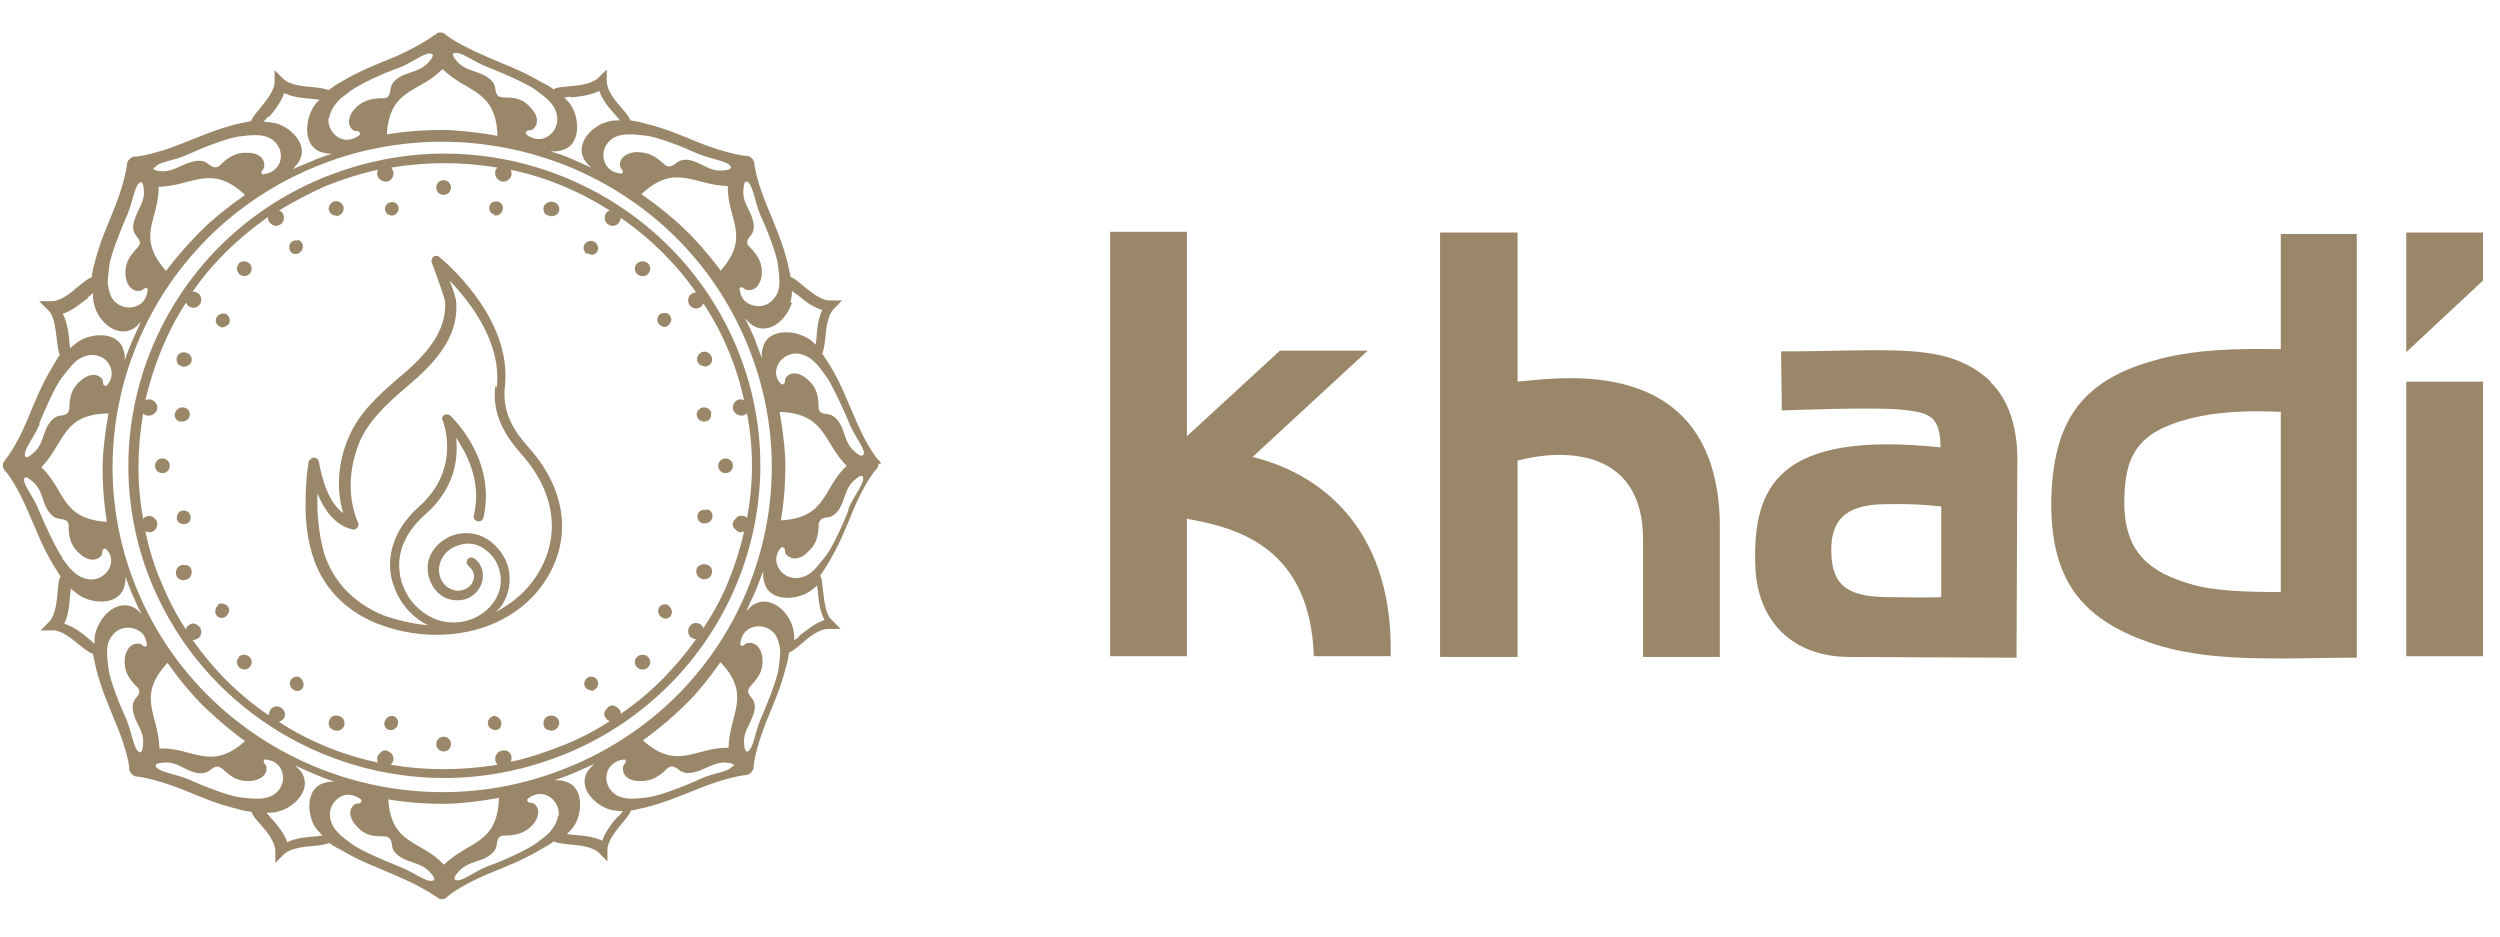
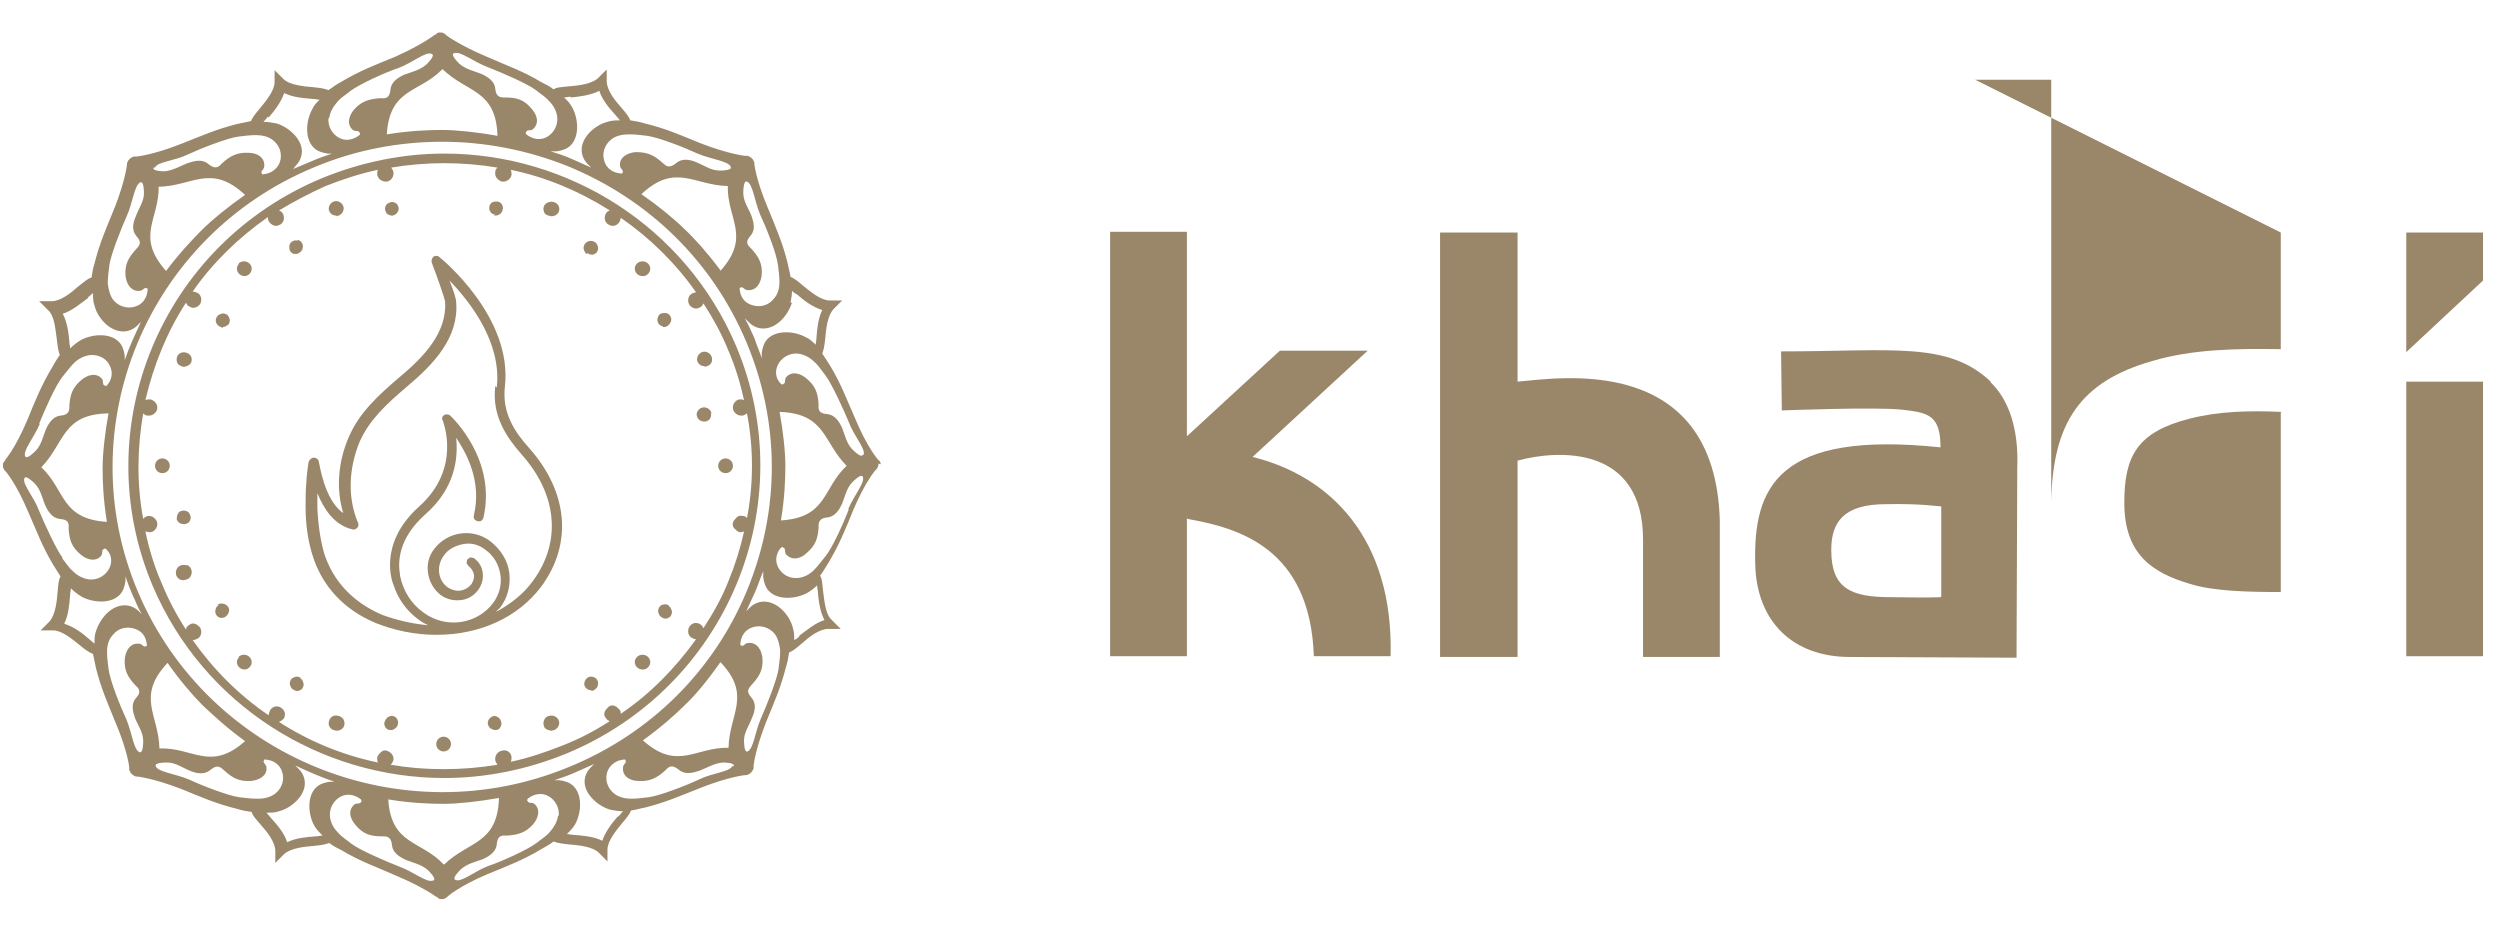
<svg xmlns="http://www.w3.org/2000/svg" xml:space="preserve" width="33.867mm" height="12.7mm" style="shape-rendering:geometricPrecision; text-rendering:geometricPrecision; image-rendering:optimizeQuality; fill-rule:evenodd; clip-rule:evenodd" viewBox="0 0 3387 1270">
  <defs>
    <style type="text/css">
   
    .fil0 {fill:#9A876A;fill-rule:nonzero}
   
  </style>
  </defs>
  <g id="Warstwa_x0020_1">
    <g id="_571699432">
      <g>
        <polygon class="fil0" points="3260,315 3364,315 3364,380 3260,477 " />
        <polygon class="fil0" points="3260,517 3260,889 3364,889 3364,517 " />
        <path class="fil0" d="M1951 315l105 0 0 202c51,-4 268,-42 274,189l0 184 -104 0 0 -159c0,-128 -115,-122 -170,-107l0 266 -105 0 0 -574z" />
        <path class="fil0" d="M2697 517c-58,-55 -133,-41 -284,-41l1 80c0,0 128,-5 163,-1 35,4 52,7 52,51 -221,-23 -254,54 -251,159 2,77 51,125 128,125l226 1 1 -258c2,-51 -11,-91 -36,-115zm-68 292l0 0c-20,1 -44,0 -67,0 -55,0 -81,-12 -81,-64 0,-37 16,-62 74,-62 47,-1 71,3 75,3l0 122z" />
        <path class="fil0" d="M1609 703c67,12 166,38 171,186l104 0c4,-160 -82,-244 -187,-270l156 -144 -119 0 -126 116 0 -277 -104 0 0 575 104 0 0 -180 0 -7z" />
-         <path class="fil0" d="M3090 315l0 158c-60,-1 -120,0 -174,16 -98,28 -135,84 -137,191l0 2c0,108 45,160 141,191 54,17 111,19 167,19 3,0 5,0 8,0 30,0 60,-1 90,-1 8,0 4,0 8,0l0 -574 -103 0zm0 244l0 0 0 243c-45,0 -91,-1 -123,-11 -51,-15 -89,-40 -89,-110 0,-64 18,-96 89,-114 39,-10 82,-11 124,-9z" />
+         <path class="fil0" d="M3090 315l0 158c-60,-1 -120,0 -174,16 -98,28 -135,84 -137,191l0 2l0 -574 -103 0zm0 244l0 0 0 243c-45,0 -91,-1 -123,-11 -51,-15 -89,-40 -89,-110 0,-64 18,-96 89,-114 39,-10 82,-11 124,-9z" />
        <path class="fil0" d="M601 998c-6,0 -10,5 -10,10 0,6 5,10 10,10 6,0 10,-5 10,-10 0,-6 -5,-10 -10,-10z" />
        <path class="fil0" d="M601 208l0 13c25,0 49,2 73,6 -2,2 -3,3 -3,6 -1,6 3,11 9,13l2 0c5,0 10,-4 11,-9 0,-2 0,-5 -1,-7 48,10 93,29 134,55 -2,1 -4,2 -5,4 -3,5 -2,12 3,15 2,1 4,2 6,2 4,0 7,-2 9,-5 1,-2 2,-4 2,-6 39,27 74,61 102,101 -2,0 -4,1 -6,2 -5,3 -6,10 -3,15 2,3 6,5 9,5 2,0 4,-1 6,-2 2,-1 3,-3 4,-5 13,20 24,40 33,62 10,23 17,46 22,69 -2,-1 -4,-1 -6,-1 -6,1 -10,7 -9,13 1,5 6,9 11,9l2 0c2,0 4,-2 6,-3 9,47 9,95 0,142 -1,-2 -3,-3 -6,-3 -3,-1 -6,0 -8,2 -2,2 -4,4 -5,7 -1,3 0,6 2,8 2,2 4,4 7,5l2 0 4 -1c-5,23 -12,45 -21,67 -9,23 -21,44 -34,64 -1,-2 -2,-4 -4,-5 -2,-2 -5,-2 -8,-2 -3,1 -5,2 -7,5 -3,5 -2,12 3,15 2,1 4,2 6,2l0 0c-28,39 -62,74 -102,101 0,-2 0,-4 -2,-6 -2,-2 -4,-4 -7,-5 -3,-1 -6,0 -8,2 -2,2 -4,4 -5,7 -1,3 0,6 2,8 1,2 3,3 5,4 -20,13 -41,24 -64,33 -23,9 -46,17 -70,22 1,-2 1,-4 1,-7 -1,-6 -7,-10 -13,-8 -6,1 -10,7 -9,13 0,2 2,4 3,6 -24,4 -48,6 -73,6 -25,0 -49,-2 -72,-6 2,-1 3,-4 4,-6 1,-6 -3,-11 -9,-13 -3,-1 -6,0 -8,2 -2,2 -4,4 -5,7 0,2 0,5 1,7 -48,-10 -94,-29 -134,-55 2,-1 4,-2 6,-4 2,-2 2,-5 2,-8 -1,-3 -2,-5 -5,-7 -2,-2 -5,-2 -8,-2 -3,1 -5,2 -7,5 -1,2 -2,5 -2,7 -40,-27 -75,-62 -103,-102l1 0c2,0 4,-1 6,-2 5,-3 6,-10 3,-15 -2,-2 -4,-4 -7,-5 -3,-1 -6,0 -8,2 -2,1 -4,3 -4,6 -13,-20 -24,-41 -33,-63 -10,-23 -17,-46 -22,-70l5 1 2 0c6,-1 10,-7 9,-13 -1,-3 -2,-5 -5,-7 -2,-2 -5,-2 -8,-2 -2,1 -5,2 -6,4 -9,-48 -8,-97 0,-143 2,2 4,3 6,3l2 0c5,0 10,-4 11,-9 1,-6 -3,-11 -9,-13 -2,0 -5,0 -7,1 11,-47 29,-92 55,-132 1,2 2,4 4,5 2,1 4,2 6,2 3,0 7,-2 9,-5 3,-5 2,-12 -3,-15 -2,-1 -4,-2 -7,-2 27,-39 62,-73 102,-101 0,2 0,5 2,7 2,3 6,5 9,5 2,0 4,-1 6,-2 5,-3 6,-10 3,-15 -1,-2 -3,-3 -5,-4 20,-12 41,-23 63,-33 23,-9 47,-17 71,-22 -1,2 -1,4 -1,7 1,3 2,5 5,7 2,1 4,2 6,2l2 0c6,-1 10,-7 9,-13 0,-2 -2,-4 -3,-6 24,-4 48,-6 72,-6l0 -13 0 0c-55,0 -111,11 -165,33 -218,90 -321,338 -230,553 69,162 228,260 395,260 55,0 111,-11 165,-33 218,-90 321,-338 230,-553 -69,-162 -228,-260 -395,-260z" />
-         <path class="fil0" d="M591 254c0,6 5,10 10,10 6,0 10,-5 10,-10 0,-6 -5,-10 -10,-10 -6,0 -10,5 -10,10z" />
        <path class="fil0" d="M324 357c-4,4 -4,10 0,14 2,2 5,3 7,3 3,0 5,-1 7,-3 4,-4 4,-10 0,-14 -4,-4 -11,-4 -15,0z" />
        <path class="fil0" d="M871 907c3,0 5,-1 7,-3 4,-4 4,-10 0,-14 -4,-4 -11,-4 -15,0 -4,4 -4,10 0,14 2,2 5,3 7,3z" />
        <path class="fil0" d="M220 621c-6,0 -10,5 -10,10 0,6 5,10 10,10 6,0 10,-5 10,-10 0,-6 -5,-10 -10,-10z" />
        <path class="fil0" d="M983 641c6,0 10,-5 10,-10 0,-6 -5,-10 -10,-10 -6,0 -10,5 -10,10 0,6 5,10 10,10z" />
        <path class="fil0" d="M324 890c-4,4 -4,10 0,14 2,2 5,3 7,3 3,0 5,-1 7,-3 4,-4 4,-10 0,-14 -4,-4 -11,-4 -15,0z" />
        <path class="fil0" d="M871 374c3,0 5,-1 7,-3 4,-4 4,-10 0,-14 -4,-4 -11,-4 -15,0 -4,4 -4,10 0,14 2,2 5,3 7,3z" />
        <path class="fil0" d="M459 970c-5,-2 -11,0 -13,6 -2,5 0,11 6,13l4 1c4,0 8,-2 10,-6 1,-3 1,-5 0,-8 -1,-3 -3,-4 -6,-6z" />
        <path class="fil0" d="M743 292l4 1c4,0 8,-2 10,-6 2,-5 0,-11 -6,-13 -3,-1 -5,-1 -8,0 -3,1 -5,3 -6,5 -1,3 -1,5 0,8 1,3 3,4 6,5z" />
        <path class="fil0" d="M743 970c-3,1 -5,3 -6,6 -1,2 -1,5 0,8 1,3 3,4 6,5l4 1 4 -1c5,-2 8,-8 6,-13 -2,-5 -8,-8 -13,-6z" />
        <path class="fil0" d="M455 293l4 -1c5,-2 8,-8 6,-13 -2,-5 -8,-8 -13,-6 -5,2 -8,8 -6,13 2,4 5,6 10,6z" />
-         <path class="fil0" d="M950 784l4 1 4 -1c3,-1 5,-3 6,-6 1,-3 1,-5 0,-8 -1,-2 -3,-4 -6,-5 -3,-1 -5,-1 -8,0 -3,1 -5,3 -6,5 -1,3 -1,5 0,8 1,3 3,4 6,6z" />
        <path class="fil0" d="M245 496l4 1 4 -1c3,-1 5,-3 6,-5 2,-5 0,-11 -6,-13 -5,-2 -11,0 -13,5 -1,3 -1,5 0,8 1,3 3,4 6,5z" />
        <path class="fil0" d="M954 497l4 -1c3,-1 5,-3 6,-5 1,-3 1,-5 0,-8 -2,-5 -8,-8 -13,-6 -5,2 -8,8 -6,13 2,4 5,6 10,6z" />
        <path class="fil0" d="M253 766c-3,-1 -5,-1 -8,0 -3,1 -5,3 -6,6 -1,2 -1,5 0,8 2,4 5,6 10,6l4 -1c3,-1 5,-3 6,-6 1,-3 1,-5 0,-8 -1,-3 -3,-4 -6,-6z" />
        <path class="fil0" d="M525 290c2,1 4,2 5,2l2 0c5,-1 9,-6 8,-11 -1,-3 -2,-5 -4,-6 -2,-1 -5,-2 -7,-1 -3,1 -5,2 -6,4 -1,2 -2,5 -1,7 1,3 2,5 4,6z" />
        <path class="fil0" d="M669 970c-5,1 -9,6 -8,11 1,3 2,5 4,6 2,1 4,2 5,2l2 0c3,0 5,-2 6,-4 1,-2 2,-5 1,-7 -1,-5 -6,-9 -12,-8z" />
        <path class="fil0" d="M302 443c3,0 6,-2 8,-4 1,-2 2,-5 1,-7 -1,-3 -2,-5 -4,-6 -2,-1 -5,-2 -7,-1 -3,1 -5,2 -6,4 -3,4 -2,10 3,13 2,1 4,2 5,2z" />
        <path class="fil0" d="M906 820c-2,-1 -5,-2 -7,-1 -3,0 -5,2 -6,4 -1,2 -2,5 -1,7 1,3 2,5 4,6 2,1 3,2 5,2l2 0c3,-1 5,-2 6,-4 1,-2 2,-5 1,-7 -1,-3 -2,-5 -4,-6z" />
        <path class="fil0" d="M239 702c1,5 5,8 10,8l2 0c3,-1 5,-2 6,-4 1,-2 2,-5 1,-7 -1,-3 -2,-5 -4,-6 -2,-1 -5,-2 -7,-1 -3,0 -5,2 -6,4 -1,2 -2,5 -1,7z" />
        <path class="fil0" d="M964 560c-1,-5 -6,-9 -12,-8 -5,1 -9,6 -8,11 1,5 5,8 10,8l2 0c3,-1 5,-2 6,-4 1,-2 2,-5 1,-7z" />
        <path class="fil0" d="M407 918c-2,-1 -5,-2 -7,-1 -3,1 -5,2 -6,4 -1,2 -2,5 -1,7 1,3 2,5 4,6 2,1 3,2 5,2l2 0c3,-1 5,-2 6,-4 1,-2 2,-5 1,-7 -1,-3 -2,-5 -4,-6z" />
        <path class="fil0" d="M796 343c2,1 4,2 5,2l2 0c3,-1 5,-2 6,-4 1,-2 2,-5 1,-7 -1,-3 -2,-5 -4,-6 -4,-3 -11,-2 -14,3 -1,2 -2,5 -1,7 1,3 2,5 4,6z" />
        <path class="fil0" d="M533 970c-5,-1 -10,2 -12,8 -1,3 0,5 1,7 1,2 4,4 6,4l2 0c2,0 4,-1 5,-2 2,-1 4,-4 4,-6 1,-3 0,-5 -1,-7 -1,-2 -4,-4 -6,-4z" />
        <path class="fil0" d="M669 292l2 0c5,0 9,-3 10,-8 1,-3 0,-5 -1,-7 -1,-2 -4,-4 -6,-4 -3,0 -5,0 -7,1 -2,1 -4,4 -4,6 -1,5 2,10 8,11z" />
        <path class="fil0" d="M801 936c2,0 4,-1 5,-2 2,-1 4,-4 4,-6 1,-3 0,-5 -1,-7 -1,-2 -4,-4 -6,-4 -3,-1 -5,0 -7,1 -4,3 -6,9 -3,13 2,3 5,4 8,4z" />
        <path class="fil0" d="M403 326c-3,-1 -5,0 -7,1 -2,1 -4,4 -4,6 0,3 0,5 1,7 1,2 4,4 6,4l2 0c2,0 4,-1 5,-2 2,-1 4,-4 4,-6 1,-3 0,-5 -1,-7 -1,-2 -4,-4 -6,-4z" />
-         <path class="fil0" d="M956 691c-3,-1 -5,0 -7,1 -2,1 -4,4 -4,6 -1,5 2,10 8,11l2 0c5,0 9,-3 10,-8 1,-3 0,-5 -1,-7 -1,-2 -4,-4 -6,-4z" />
-         <path class="fil0" d="M246 571l2 0c2,0 4,-1 5,-2 2,-1 4,-4 4,-6 1,-5 -2,-10 -8,-11 -5,-1 -10,2 -12,8 -1,3 0,5 1,7 1,2 4,4 6,4z" />
        <path class="fil0" d="M898 443l2 0c2,0 4,-1 5,-2 4,-3 6,-9 3,-13 -1,-2 -4,-4 -6,-4 -3,0 -5,0 -7,1 -2,1 -4,4 -4,6 -1,3 0,5 1,7 1,2 4,4 6,4z" />
        <path class="fil0" d="M296 820c-2,1 -4,4 -4,6 -1,3 0,5 1,7 1,2 4,4 6,4l2 0c2,0 4,-1 5,-2 4,-3 6,-9 3,-13 -3,-4 -9,-6 -14,-3z" />
        <path class="fil0" d="M671 523c-5,41 16,70 36,93 48,54 54,118 15,171 -13,18 -30,31 -50,42 2,-2 3,-4 5,-5 11,-14 15,-31 13,-48 -2,-17 -12,-32 -26,-43 -24,-18 -58,-13 -76,11 -7,9 -10,21 -8,33 2,12 8,22 17,29 8,6 18,8 27,7 10,-1 18,-6 24,-14 5,-7 7,-15 6,-23 -1,-8 -5,-15 -12,-20l-5 -1 -4 3 -1 5 3 4c4,3 6,7 7,11 1,5 -1,9 -3,13 -4,5 -9,8 -15,9 -6,1 -12,-1 -17,-4 -7,-5 -11,-12 -12,-20 -1,-8 1,-16 6,-23 6,-9 16,-14 27,-16 11,-2 21,1 30,8 11,8 18,20 20,34 2,14 -2,27 -10,38 -22,29 -64,35 -94,13 -17,-12 -28,-30 -32,-50l0 -1c-3,-17 -3,-49 34,-82 40,-35 45,-75 42,-104 14,21 35,59 24,105 -1,4 1,7 5,8 4,1 7,-1 8,-5 18,-79 -43,-136 -45,-138 -2,-2 -6,-2 -8,-1 -3,2 -4,5 -2,8 0,1 26,64 -32,116 -57,51 -36,104 -35,106 6,19 18,36 35,48 4,3 8,5 12,7 -22,-2 -43,-7 -62,-14 -40,-17 -67,-46 -79,-84 -5,-18 -8,-38 -9,-61 0,-7 0,-13 0,-20 8,20 22,43 47,49 2,1 5,0 7,-2 2,-2 2,-5 1,-7 -14,-33 -13,-72 2,-109 13,-30 37,-52 64,-75 37,-31 71,-67 67,-115 0,-4 -3,-14 -9,-29 28,29 71,84 64,145zm-84 -175l0 0c-2,2 -3,5 -2,8 7,18 17,47 18,52 3,42 -28,75 -63,104 -28,24 -53,47 -67,79 -15,34 -18,71 -8,104 -26,-18 -32,-67 -33,-69 0,-3 -3,-6 -7,-6 -3,0 -6,3 -7,6 0,0 -3,20 -3,28 -1,11 -1,22 -1,32 0,24 3,45 9,65 13,43 43,75 86,93 25,10 53,16 82,16 60,0 111,-24 142,-65 43,-58 37,-128 -16,-188 -19,-21 -37,-47 -33,-83 11,-94 -85,-173 -89,-176 -2,-2 -6,-2 -8,0z" />
        <path class="fil0" d="M1169 616c-2,5 -12,-5 -14,-7 -8,-8 -10,-19 -14,-29 -4,-9 -10,-18 -20,-19 -14,-1 -12,-8 -12,-14 -1,-14 -4,-24 -16,-34 -8,-7 -20,-11 -28,-2 -2,3 -1,5 -2,8l-3 2 -2 -1c-8,-8 -8,-18 -4,-26 5,-10 16,-16 27,-15 8,1 16,5 22,11 6,5 10,12 15,18 9,12 25,47 32,64 7,19 23,36 20,44zm-113 -58l0 0c63,2 59,41 91,73 -33,31 -26,70 -89,74 5,-30 6,-55 6,-74 0,-19 -3,-47 -8,-74zm94 132l0 0c-7,18 -22,52 -32,64 -5,6 -10,13 -15,18 -6,6 -13,10 -22,11 -12,1 -22,-5 -27,-15 -4,-8 -3,-18 4,-26l2 -1 3 2c1,3 0,6 2,8 8,9 20,6 28,-2 12,-10 15,-20 16,-34 0,-5 -1,-13 12,-14 10,-1 16,-10 20,-19 4,-10 6,-21 14,-29 2,-2 12,-12 14,-7 3,8 -12,25 -20,44zm-67 172l0 0c-2,2 -4,4 -7,5 0,-6 0,-11 -2,-17 -4,-16 -20,-35 -39,-35 -7,0 -14,3 -19,8l-5 5c4,-9 8,-17 12,-26 4,-9 7,-19 11,-28 0,3 0,5 0,8 1,7 3,14 8,19 13,13 38,10 52,2 5,-3 9,-6 13,-10 0,3 1,6 1,9 1,12 3,27 9,38 -13,4 -24,14 -34,21zm-28 43l0 0c-2,15 -16,50 -24,68 -8,18 -10,41 -18,45 -5,2 -5,-12 -5,-15 0,-11 7,-20 11,-31 4,-9 6,-19 -1,-27 -9,-10 -2,-14 1,-18 10,-11 15,-20 14,-35 -1,-11 -7,-22 -19,-21 -4,0 -5,3 -8,4l-3 -1 0 -2c1,-11 7,-19 16,-22 11,-4 23,0 30,8 5,6 7,15 8,23 0,8 -1,16 -2,23zm-68 108l0 0c-45,-1 -69,32 -116,-10 25,-18 44,-35 57,-48 14,-13 32,-35 48,-58 43,45 12,70 11,116zm5 25l0 0c-4,8 -27,9 -45,18 -17,8 -53,22 -68,24 -8,1 -16,2 -24,2 -8,0 -17,-2 -23,-7 -9,-7 -13,-19 -9,-30 3,-8 11,-15 22,-16l2 0 1 3c-1,3 -4,4 -4,8 -1,12 10,18 21,18 15,1 25,-4 36,-14 4,-4 8,-10 19,-1 8,7 19,4 28,1 10,-4 20,-10 31,-11 2,0 17,0 15,5zm-155 68l0 0c-8,9 -17,21 -21,33 -12,-6 -27,-7 -39,-8 -3,0 -6,-1 -9,-1 4,-4 8,-8 11,-13 8,-14 11,-39 -2,-52 -5,-5 -12,-7 -19,-8 -2,0 -5,0 -7,0 9,-3 18,-6 27,-10 9,-4 18,-8 27,-12l-5 5c-5,5 -8,12 -8,19 0,18 20,34 35,38 5,1 11,2 17,2 -2,2 -4,5 -6,7zm-81 -1l0 0c-1,8 -5,15 -11,22 -5,6 -12,10 -18,15 -12,9 -47,25 -65,31 -19,7 -37,23 -45,19 -5,-2 5,-12 7,-14 9,-8 19,-10 30,-14 9,-4 18,-10 19,-20 1,-14 9,-12 14,-12 15,-1 25,-4 35,-15 7,-8 11,-20 2,-28 -3,-2 -5,-1 -8,-2l-2 -3 1 -2c9,-7 19,-8 27,-4 10,5 16,16 15,27zm-155 66l0 0c-31,-33 -71,-26 -75,-88 30,5 56,6 75,6 19,0 47,-3 75,-8 -2,63 -41,58 -74,90zm-15 22l0 0c-8,3 -26,-12 -45,-19 -18,-7 -53,-22 -65,-31 -6,-5 -13,-9 -18,-15 -6,-6 -10,-13 -11,-22 -1,-11 5,-22 15,-27 8,-4 18,-3 27,4l1 2 -2 3c-3,1 -6,0 -8,2 -9,8 -6,19 2,28 10,12 20,15 35,15 5,0 13,-1 14,12 1,10 10,16 19,20 10,4 21,6 30,14 2,2 12,12 7,14zm-158 -60l0 0c-12,1 -27,2 -39,8 -4,-13 -14,-24 -22,-33 -2,-2 -4,-5 -6,-7 6,0 12,0 17,-2 16,-4 35,-20 35,-38 0,-7 -3,-14 -8,-19l-5 -5c17,8 35,16 53,22 -2,0 -4,0 -6,0 -7,1 -14,3 -19,8 -13,13 -10,38 -2,52 3,5 7,9 11,13 -3,0 -6,1 -9,1zm-80 -51l0 0c-8,0 -16,-1 -24,-2 -15,-2 -51,-16 -68,-24 -19,-8 -42,-10 -45,-18 -2,-5 12,-5 15,-5 12,0 21,7 31,11 9,4 20,6 28,-1 11,-9 15,-2 19,1 11,10 20,15 36,14 11,-1 22,-7 21,-18 0,-4 -3,-5 -4,-8l1 -3 2 0c11,1 19,7 22,16 4,11 0,23 -9,30 -6,5 -15,7 -23,7zm-121 -184l0 0c16,23 34,44 48,58 14,13 32,30 57,48 -47,42 -71,8 -116,10 -1,-46 -32,-70 11,-116zm-28 -23l0 0 -3 1c-3,-1 -4,-4 -8,-4 -12,-1 -18,10 -19,21 -1,15 4,24 14,35 4,4 10,8 1,18 -7,8 -4,18 -1,27 4,10 11,19 11,31 0,2 0,17 -5,15 -8,-3 -10,-26 -18,-45 -8,-17 -22,-52 -24,-68 -1,-8 -2,-16 -2,-23 0,-8 2,-17 8,-23 7,-9 19,-12 30,-8 9,3 15,10 16,22l0 2zm-69 -20l0 0c-2,6 -2,11 -2,17 -2,-2 -5,-4 -7,-6 -9,-8 -21,-17 -34,-21 6,-12 7,-27 8,-39 0,-3 1,-6 1,-9 4,4 9,8 14,11 14,8 39,11 52,-2 5,-5 7,-12 8,-19 0,-2 0,-4 0,-6 3,9 6,17 10,26 4,8 7,17 12,25l-4 -4c-5,-5 -12,-8 -19,-8 -19,0 -34,19 -39,35zm-45 -99l0 0c-9,-12 -25,-47 -32,-64 -7,-19 -23,-36 -20,-44 2,-5 12,5 14,7 8,8 10,19 14,29 4,9 10,18 20,19 14,1 12,8 12,14 1,14 4,24 16,34 8,7 20,11 28,2 2,-3 1,-5 2,-8l3 -2 2 1c8,8 8,18 4,26 -5,10 -16,16 -27,15 -8,-1 -16,-5 -22,-11 -6,-5 -10,-12 -15,-18zm60 -49l0 0c-63,-4 -56,-43 -89,-74 32,-33 28,-72 91,-73 -5,27 -8,55 -8,74 0,19 1,44 6,74zm-92 -133l0 0c7,-17 22,-52 32,-64 5,-6 10,-13 15,-18 6,-6 14,-10 22,-11 12,-1 23,5 27,15 4,8 3,18 -4,26l-2 1 -3 -2c-1,-3 0,-6 -2,-8 -8,-9 -20,-5 -28,2 -12,10 -15,20 -16,34 0,5 1,13 -12,14 -10,1 -16,10 -20,19 -4,10 -6,21 -14,29 -2,2 -12,12 -14,7 -3,-8 12,-25 20,-44zm66 -171l0 0c2,-2 5,-4 7,-6 0,6 0,11 2,17 4,16 20,35 39,35 7,0 14,-3 19,-8l5 -5c-8,17 -16,34 -22,52 0,-2 0,-4 0,-6 -1,-7 -3,-14 -8,-19 -13,-13 -38,-10 -52,-2 -5,3 -10,7 -14,11 0,-3 -1,-6 -1,-9 -1,-12 -3,-27 -9,-38 13,-4 24,-14 34,-21zm29 -43l0 0c2,-15 16,-50 24,-68 8,-18 10,-41 18,-45 5,-2 5,12 5,15 0,11 -7,20 -11,31 -4,9 -6,19 1,27 9,10 2,14 -1,18 -10,11 -15,20 -14,35 1,11 7,22 19,21 4,0 5,-3 8,-4l3 1 0 2c-1,11 -7,19 -16,22 -11,4 -23,0 -30,-8 -5,-6 -7,-15 -8,-23 0,-8 1,-16 2,-23zm67 -107l0 0c46,-1 71,-32 117,11 -23,16 -45,34 -58,47 -13,13 -31,32 -49,56 -42,-47 -9,-70 -10,-115zm-5 -26l0 0c3,-8 27,-9 45,-18 17,-8 53,-22 68,-24 8,-1 16,-2 24,-2 8,0 17,2 23,7 9,7 13,19 9,30 -3,8 -11,15 -22,16l-2 0 -1 -3c1,-3 4,-4 4,-8 1,-12 -10,-18 -21,-18 -15,-1 -25,4 -36,14 -4,4 -8,10 -19,1 -8,-7 -19,-4 -28,-1 -10,4 -20,10 -31,11 -2,0 -17,0 -15,-5zm154 -68l0 0c8,-9 17,-21 21,-33 12,6 27,7 39,8 3,0 6,1 9,1 -4,4 -8,8 -10,13 -8,14 -11,39 2,52 5,5 12,7 19,8 2,0 4,0 6,0 -9,3 -18,6 -27,10 -9,4 -17,7 -26,11l4 -5c5,-5 8,-12 8,-19 0,-18 -20,-34 -35,-38 -6,-1 -11,-2 -17,-2 2,-2 4,-5 6,-7zm82 1l0 0c1,-8 5,-15 11,-22 5,-6 12,-10 18,-15 12,-9 47,-25 65,-31 19,-7 37,-23 45,-19 5,2 -5,12 -7,14 -9,8 -19,10 -30,14 -9,4 -18,10 -19,20 -1,14 -9,12 -14,12 -15,1 -25,4 -35,15 -7,8 -11,20 -2,28 3,2 5,1 8,2l2 3 -1 2c-9,7 -19,8 -27,4 -10,-5 -16,-16 -15,-27zm154 -66l0 0c33,32 72,27 74,90 -27,-5 -56,-8 -75,-8 -19,0 -44,1 -75,6 4,-63 44,-56 75,-88zm16 -22l0 0c8,-3 26,12 45,19 18,7 53,22 65,31 6,5 13,9 18,15 6,6 10,13 11,22 1,11 -5,22 -15,27 -8,4 -18,3 -27,-4l-1 -2 2 -3c3,-1 6,0 8,-2 9,-8 6,-19 -2,-28 -10,-12 -20,-15 -35,-15 -5,0 -13,1 -14,-12 -1,-10 -10,-16 -19,-20 -10,-4 -21,-6 -30,-14 -2,-2 -12,-12 -7,-14zm157 60l0 0c12,-1 27,-3 39,-9 4,13 14,24 22,33 2,2 4,5 6,7 -6,0 -11,0 -17,2 -16,4 -35,20 -35,38 0,7 3,14 8,19l5 5c-9,-4 -18,-8 -27,-12 -9,-4 -18,-7 -28,-10 3,0 5,0 8,0 7,-1 14,-3 19,-8 13,-13 10,-38 2,-52 -3,-5 -6,-9 -11,-13 3,0 6,-1 9,-1zm80 50l0 0c8,0 16,1 24,2 15,2 51,16 68,24 19,8 42,10 45,18 2,5 -12,5 -15,5 -12,0 -21,-7 -31,-11 -9,-4 -20,-6 -28,1 -11,9 -15,2 -19,-1 -11,-10 -20,-14 -36,-14 -11,1 -22,7 -21,18 0,4 3,5 4,8l-1 3 -2 0c-11,-1 -19,-7 -22,-16 -4,-11 0,-23 9,-30 6,-5 15,-7 23,-7zm123 184l0 0c-18,-24 -35,-43 -49,-56 -13,-13 -35,-31 -58,-47 46,-43 71,-12 117,-11 -1,45 32,68 -10,115zm26 24l0 0 3 -1c3,1 4,4 8,4 12,1 18,-10 19,-21 1,-15 -4,-24 -14,-35 -4,-4 -10,-8 -1,-18 7,-8 4,-18 1,-27 -4,-10 -11,-19 -11,-31 0,-2 0,-17 5,-15 8,3 10,26 18,45 8,17 22,52 24,68 1,8 2,16 2,23 0,8 -2,17 -8,23 -7,9 -19,12 -30,8 -9,-3 -15,-10 -16,-22l0 -2zm10 410l0 0c-45,109 -131,194 -241,239 -227,94 -489,-13 -584,-237 -95,-224 13,-483 240,-576 55,-23 114,-34 172,-34 57,0 115,11 170,33 110,45 196,129 242,238 46,109 46,228 1,337zm59 -390l0 0c1,-5 2,-11 2,-16 2,2 5,4 7,5 9,8 21,17 34,21 -6,12 -7,27 -8,39 0,3 -1,6 -1,8 -4,-4 -8,-8 -13,-10 -14,-8 -39,-11 -52,2 -5,5 -7,12 -8,19 0,2 0,5 0,7 -3,-9 -7,-18 -10,-27 -4,-9 -8,-18 -13,-27 2,2 4,4 6,6 5,5 12,8 19,8 19,0 34,-19 39,-35zm122 219l0 0 0 -2 -1 -2 -1 -1 -1 -1 -1 -1c0,0 -14,-16 -30,-54 -12,-27 -19,-47 -34,-72 -3,-5 -7,-11 -11,-17 2,-5 3,-11 4,-20 1,-13 3,-31 11,-40l12 -12 -17 0 0 0c-12,0 -26,-12 -36,-20 -7,-6 -12,-10 -17,-12 -1,-7 -3,-13 -4,-19 -7,-28 -16,-48 -27,-75 -16,-38 -18,-59 -18,-59l0 0 0 -1 0 -1 -1 -2 -1 -2 -1 -1 -1 -1 -1 -1 -2 -1 -2 -1 -2 0 -1 0 -1 0c0,0 -21,-2 -60,-17 -27,-11 -47,-20 -76,-27 -6,-2 -13,-3 -19,-4 -2,-5 -6,-10 -12,-17 -9,-10 -20,-24 -20,-36l0 -16 -12 12c-9,8 -27,10 -40,11 -9,1 -16,1 -20,4 -5,-4 -11,-7 -17,-10 -25,-15 -46,-22 -73,-34 -38,-16 -55,-29 -55,-29l0 0 -1 -1 -1 -1 -2 -1 -2 -1 -1 0 -1 0 -1 0 -2 0 -2 1 -1 1 -1 1 -1 0c0,0 -16,13 -54,30 -27,11 -48,19 -73,34 -6,3 -11,7 -17,11 -5,-2 -11,-3 -21,-4 -13,-1 -32,-3 -40,-11l-12 -12 0 16c0,12 -12,26 -20,36 -6,7 -10,12 -12,17 -6,1 -13,3 -19,4 -28,7 -48,16 -76,27 -38,15 -60,17 -60,17l-1 0 -1 0 -2 0 -2 1 -2 1 -1 1 -1 1 -1 1 -1 2 -1 2 0 1 0 1 0 0c0,0 -2,21 -17,59 -11,27 -20,47 -27,75 -2,6 -3,12 -4,19 -5,1 -10,6 -18,12 -10,9 -24,20 -36,20l-17 0 12 12c9,8 10,26 12,40 1,9 2,16 4,21 -4,5 -7,11 -10,16 -15,25 -23,45 -34,72 -16,38 -30,54 -30,54l0 1 -1 1 -1 1 -1 2 0 2 0 1 0 1 0 1 1 2 1 2 1 1 1 1 0 0c0,0 14,16 30,54 12,27 19,47 34,72 3,5 7,11 10,16 -3,5 -3,11 -4,21 -1,13 -3,31 -11,40l-12 12 17 0 0 0c12,0 26,12 36,20 7,6 13,10 18,12 1,6 3,13 4,19 7,28 16,48 27,75 16,38 18,59 18,59l0 1 0 1 0 2 1 2 1 2 1 1 1 1 1 1 2 1 2 1 1 0 1 0 0 0c0,0 21,2 60,17 27,11 47,20 76,27 6,2 12,3 19,4 1,5 6,10 12,17 9,10 20,24 20,36l0 16 12 -12c9,-8 27,-10 40,-11 10,-1 16,-2 21,-4 5,4 11,7 17,10 25,15 46,22 73,34 38,16 55,29 55,29l1 0 1 1 1 1 2 1 2 0 1 0 1 0 1 0 2 -1 2 -1 1 -1 1 -1 0 0c0,0 16,-14 54,-30 27,-11 48,-19 73,-34 5,-3 11,-6 16,-10 5,2 11,3 21,4 13,1 32,3 40,11l12 12 0 -16c0,-12 12,-26 20,-36 6,-7 10,-12 12,-17 7,-1 13,-3 19,-4 28,-7 48,-16 76,-27 38,-15 60,-17 60,-17l0 0 1 0 1 0 2 -1 2 -1 1 -1 1 -1 1 -1 1 -2 1 -2 0 -2 0 -1 0 -1c0,0 2,-21 17,-59 11,-27 20,-47 27,-75 2,-6 3,-12 4,-19 5,-2 10,-6 17,-12 10,-9 24,-20 36,-20l17 0 -12 -12c-9,-8 -10,-26 -12,-40 -1,-9 -1,-16 -4,-20 4,-5 7,-11 11,-17 15,-25 23,-45 34,-72 16,-38 30,-54 30,-54l0 0 1 -1 1 -1 1 -2 1 -2 0 -1 0 -1 0 -1z" />
      </g>
    </g>
  </g>
</svg>